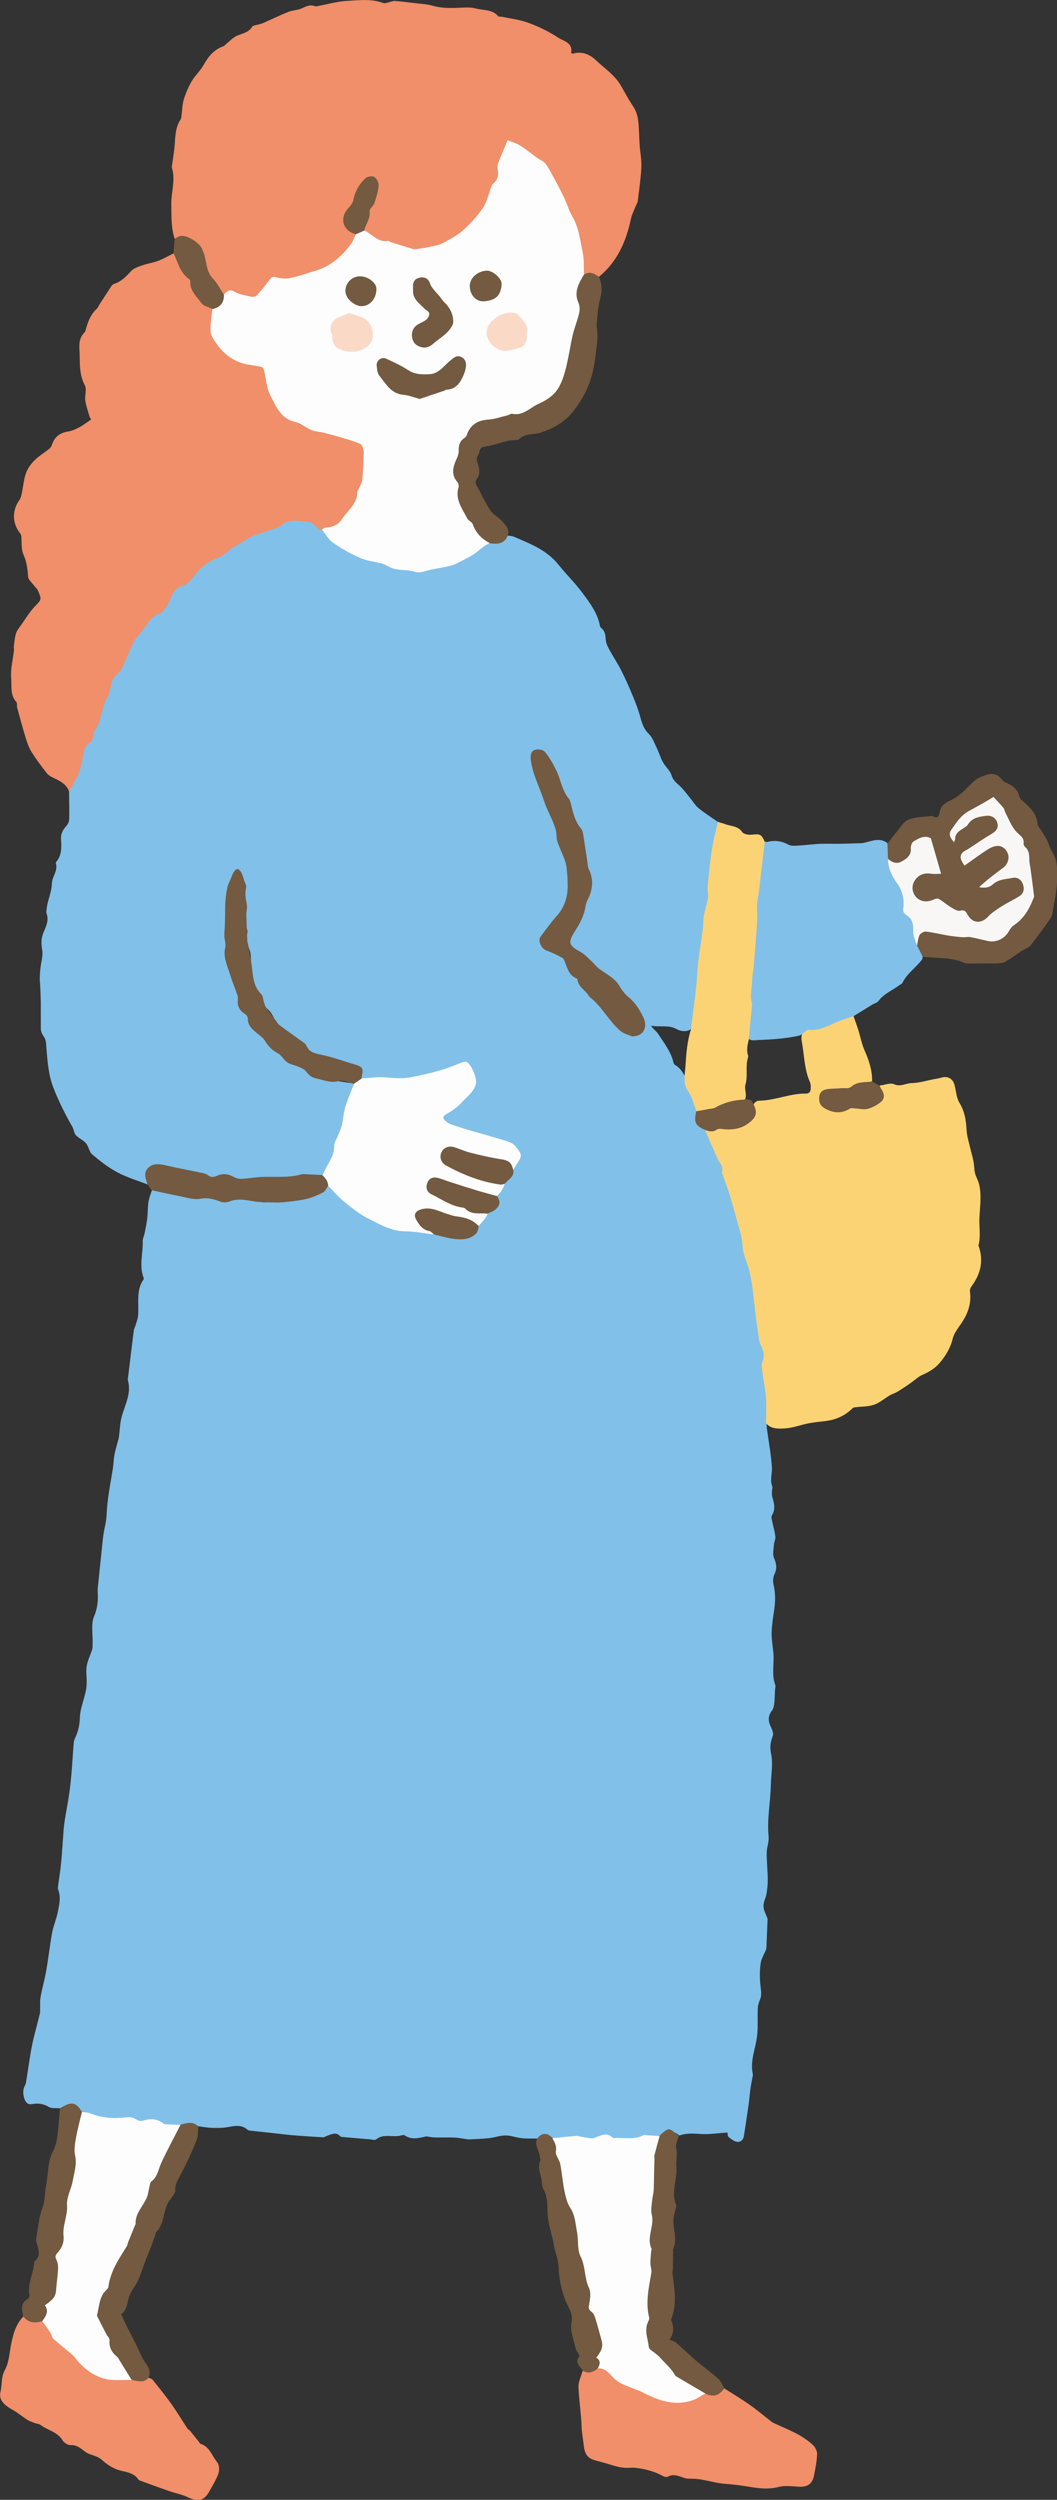
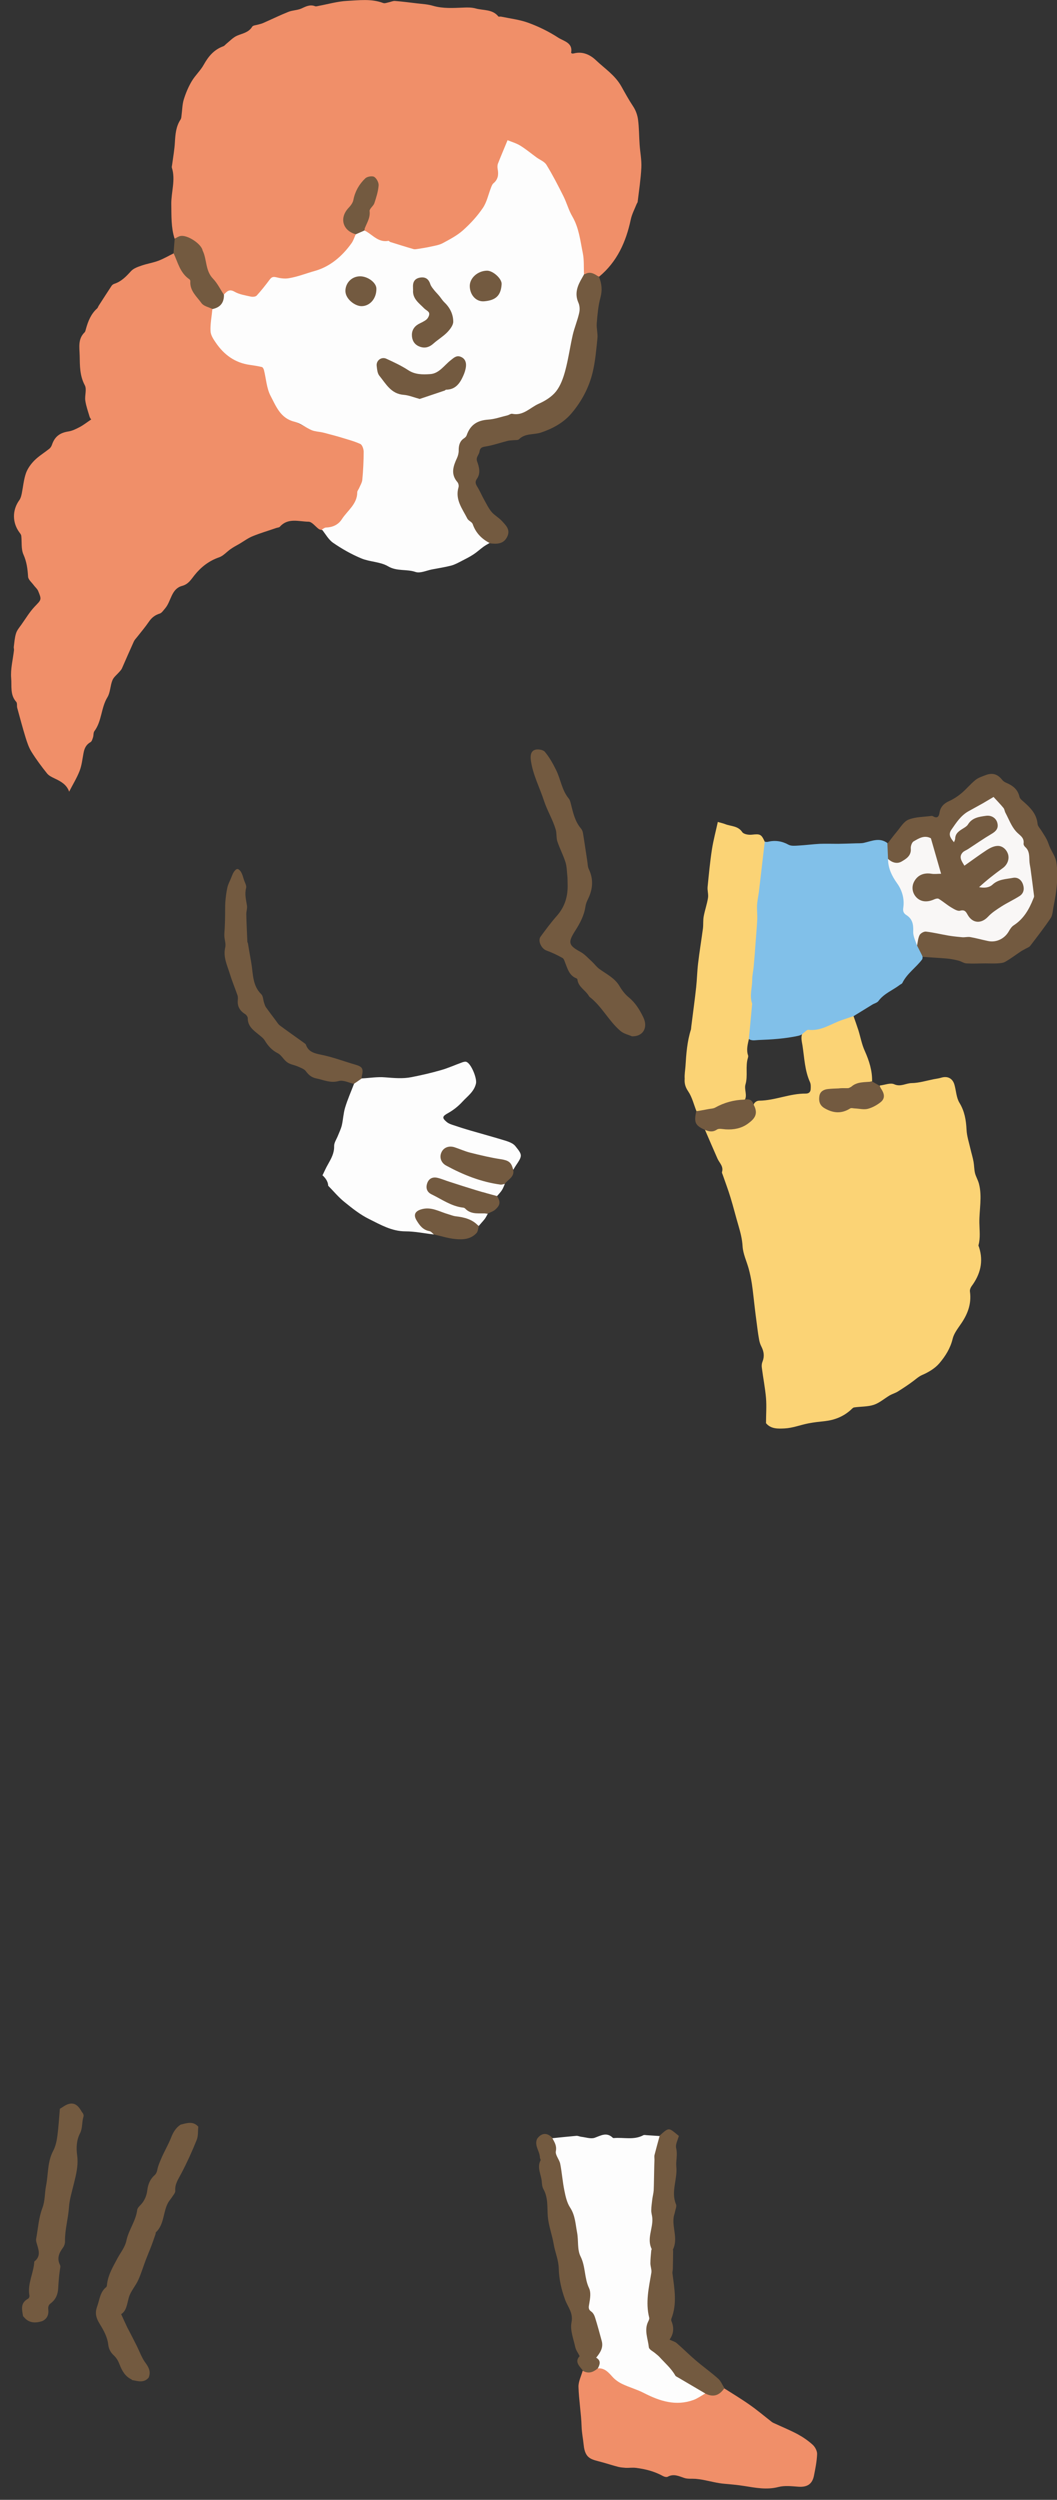
<svg xmlns="http://www.w3.org/2000/svg" id="_レイヤー_2" viewBox="0 0 108.79 257.12">
  <rect x="0" y="0" width="108.79" height="257.12" fill="#333333" stroke="none" />
  <defs>
    <style>.cls-1{fill:#fbd375;}.cls-2{fill:#81c0e9;}.cls-3{fill:#f08f69;}.cls-4{fill:#735a40;}.cls-5{fill:#fad9c7;}.cls-6{fill:#f9f7f6;}.cls-7{fill:#fdfdfd;}</style>
  </defs>
  <g id="_オブジェクト">
-     <path class="cls-2" d="M73.87,84.53c-.65-.46-1.33-.89-1.95-1.39-.35-.28-.59-.7-.88-1.05-.31-.38-.61-.78-.95-1.13-.36-.37-.8-.63-.97-1.21-.14-.49-.62-.87-.88-1.34-.25-.44-.39-.94-.61-1.4-.26-.53-.45-1.13-.85-1.52-.51-.5-.7-1.06-.87-1.71-.2-.74-.47-1.46-.77-2.17-.37-.9-.77-1.8-1.21-2.67-.37-.73-.83-1.41-1.22-2.13-.17-.31-.34-.65-.36-.98-.04-.46-.05-.89-.44-1.21-.07-.06-.15-.15-.16-.23-.24-1.34-1.05-2.39-1.82-3.43-.75-1.01-1.67-1.9-2.45-2.88-1.2-1.51-2.92-2.16-4.6-2.88-.19-.08-.41-.08-.62-.11-.06.02-.12.03-.15.07-.34.58-.88.66-1.48.6-.09,0-.19,0-.29,0-.14,0-.31.01-.38.12-.64.95-1.89,1.02-2.64,1.82-.18.2-.45.34-.72.35-1.06.05-2.04.43-3.05.64-.37.08-.72.12-1.08-.05-.2-.09-.42-.1-.63-.09-.55.03-1.05-.21-1.57-.3-1.01-.16-1.84-.79-2.85-.9-.5-.06-.95-.37-1.36-.63-.86-.57-2-.8-2.46-1.91-.07-.18-.24-.3-.41-.4-.35-.17-.69-.33-.96-.63-.21-.24-.5-.35-.83-.35-.5,0-1.01,0-1.51,0-.16,0-.33,0-.45.09-.5.38-1.09.5-1.66.71-.71.25-1.49.4-2.13.87-.45.33-.89.68-1.47.77-.18.03-.35.18-.46.34-.41.62-1.03.9-1.69,1.16-1.02.4-1.79,1.12-2.37,2.04-.18.27-.37.47-.7.56-.73.18-1.2.67-1.46,1.37-.19.49-.57.88-.75,1.37-.06.17-.26.22-.43.27-.54.15-.91.49-1.15.99-.25.51-.57.96-1.02,1.32-.41.32-.65.76-.8,1.26-.12.41-.3.79-.5,1.17-.33.64-.67,1.24-1.17,1.78-.44.47-.71,1.06-.68,1.74.01.32-.12.6-.26.88-.34.66-.63,1.33-.68,2.08-.01.16-.07.3-.16.43-.08.11-.18.22-.22.34-.23.69-.51,1.33-1.03,1.87-.32.33-.29.88-.34,1.33-.1.96-.69,1.71-.99,2.58-.08.23-.18.45-.21.7,0,.94.04,1.89.01,2.83,0,.23-.15.51-.31.69-.35.4-.57.81-.53,1.36.05.79.09,1.59-.45,2.26-.05.06-.1.15-.08.21.23.78-.4,1.4-.41,2.06-.02.94-.46,1.74-.54,2.63-.01.15-.06.33-.01.46.28.73-.07,1.36-.33,2-.23.57-.23,1.12-.12,1.74.11.61-.12,1.28-.18,1.92-.03.31-.06.63-.07.94,0,.28.03.57.05.85.02.57.05,1.15.06,1.72,0,.46,0,.92,0,1.38,0,.42.01.83,0,1.25,0,.36.12.61.34.92.23.34.21.87.25,1.32.12,1.33.21,2.63.72,3.93.55,1.39,1.2,2.7,1.94,3.98.15.26.16.64.35.85.3.33.76.51,1.05.84.28.33.33.89.64,1.15.81.68,1.66,1.35,2.59,1.84.99.53,2.09.85,3.14,1.26.06-.15.01-.3-.02-.45-.26-1.05.44-1.77,1.49-1.49.95.25,1.91.48,2.87.7.73.16,1.51.09,2.18.52.16.1.38.02.56-.05.6-.24,1.17-.19,1.73.1.69.35,1.43.33,2.15.18,1.07-.22,2.14-.2,3.22-.19.17,0,.36.07.52,0,.97-.37,1.97-.28,2.97-.21.12,0,.23,0,.34-.04.05-.02.13-.03.15-.08.33-.87,1.04-1.58,1.09-2.56,0-.17,0-.37.08-.51.78-1.36.74-2.96,1.3-4.39.19-.49.49-.92.62-1.43.04-.17.2-.36-.03-.52-.82-.04-1.61-.27-2.44-.3-.87-.03-1.92-.13-2.48-1.11-.17-.29-.47-.39-.79-.41-.46-.03-.9-.16-1.21-.5-.69-.77-1.7-1.22-2.19-2.19-.13-.26-.38-.43-.62-.61-.55-.41-1.07-.84-1.1-1.62,0-.2-.15-.36-.31-.47-.54-.36-.75-.86-.7-1.49.01-.15,0-.33-.08-.45-.51-.76-.48-1.71-.86-2.52-.39-.85-.54-1.73-.3-2.65.07-.28-.12-.54-.09-.8.1-1.11-.02-2.23.03-3.33.03-.62.28-1.23.3-1.88.02-.56.5-.94.71-1.44.11-.26.33-.11.4.12.24.76.54,1.46.5,2.33-.03.85.15,1.72-.05,2.58-.05.21.06.42.15.61.1.22.19.45.14.67-.14.62.03,1.19.24,1.76.12.31.13.64.13.97-.02.94.23,1.84.41,2.74.03.13.08.27.18.36.45.41.73.89.74,1.52,0,.14.09.26.21.34.5.33.73.84.98,1.35.06.12.11.28.22.34.76.4,1.24,1.15,2.01,1.54.53.26.99.6,1.23,1.17.1.25.3.37.58.41,1.03.17,2.04.4,2.98.88.25.13.5.2.77.22.92.07,1.05.23,1.04,1.14,0,.08.01.15.05.22.47.15.96.04,1.43,0,.67-.05,1.31.01,1.95.15.58.12,1.2.03,1.71-.15,1-.35,2.05-.36,3.04-.69.75-.25,1.57-.27,2.24-.76.23-.17.46-.08.61.13.66.89.99,1.9.06,2.81-.76.74-1.48,1.52-2.42,2.05-.38.22-.41.53-.12.87.19.23.44.38.72.48,1.62.58,3.27,1.06,4.9,1.59.19.06.38.06.57.07.74.06,1.18.52,1.46,1.16.13.3.04.57-.13.82-.17.26-.38.49-.47.8.02.41-.12.73-.45.99-.16.13-.29.3-.39.49-.1.28-.25.52-.48.71-.17.15-.34.32-.33.59.3.89.13,1.27-.71,1.62-.09.04-.17.08-.23.16-.23.5-.85.71-.96,1.29-.09.63-.41.96-1.07,1.11-.67.15-1.27.18-1.92-.04-.53-.18-1.09-.23-1.65-.27-.45-.14-.91-.15-1.37-.21-1.19-.15-2.43-.11-3.54-.72-.51-.28-1.09-.39-1.6-.68-1.42-.81-2.66-1.84-3.82-2.98-.15-.15-.24-.42-.54-.33-.45.93-1.41,1.02-2.22,1.17-1.34.25-2.7.44-4.07.5-.21.01-.44.03-.63-.05-.76-.31-1.56-.24-2.35-.32-.18-.02-.35,0-.51.07-.66.29-1.28.2-1.88-.17-.22-.14-.46-.2-.72-.1-.44.16-.87.12-1.31-.01-.67-.2-1.38-.08-2.07-.26-.54-.15-1.1-.2-1.63-.38-.21-.07-.45-.15-.68-.02-.12.4-.3.8-.36,1.21-.08.57-.06,1.15-.13,1.73-.06.52-.18,1.04-.28,1.56-.05.24-.19.48-.18.72.05,1.26-.4,2.54.09,3.79.02.05.02.13,0,.17-.82,1.16-.45,2.5-.57,3.76-.03.33-.17.65-.26.97-.05.18-.16.35-.18.53-.2,1.58-.39,3.16-.58,4.74-.02.13-.05.28-.02.4.37,1.34-.31,2.49-.64,3.71-.19.68-.19,1.4-.29,2.1-.02.17-.08.33-.12.49-.11.44-.25.87-.34,1.32-.08.42-.08.85-.14,1.28-.21,1.4-.51,2.78-.62,4.19-.05.6-.05,1.18-.19,1.79-.25,1.05-.31,2.15-.43,3.23-.12,1.06-.22,2.12-.33,3.17-.01.12-.03.23-.02.35.06.9.02,1.71-.36,2.61-.35.82-.12,1.89-.16,2.85,0,.19.01.39-.04.56-.18.58-.47,1.15-.57,1.74-.09.55.02,1.14,0,1.71,0,.33-.04.66-.12.98-.19.87-.56,1.73-.58,2.6-.02.74-.16,1.39-.47,2.04-.08.17-.15.36-.16.55-.12,1.47-.19,2.95-.36,4.42-.13,1.18-.37,2.34-.56,3.51-.05.32-.09.65-.12.98-.09,1.14-.15,2.29-.26,3.43-.07.76-.2,1.52-.3,2.28-.02.15-.06.33-.01.46.31.78.12,1.56-.03,2.32-.15.73-.45,1.42-.59,2.15-.23,1.27-.37,2.55-.59,3.82-.16.92-.42,1.83-.59,2.75-.08.42-.04.86-.05,1.29,0,.17,0,.34-.04.5-.26,1.07-.57,2.12-.79,3.19-.25,1.26-.41,2.54-.62,3.81-.02.15-.09.29-.16.43-.25.48-.11,1.42.3,1.74.1.08.29.11.43.08.63-.11,1.19-.06,1.78.29.3.18.76.1,1.15.14.26-.12.47-.33.79-.34.48-.02.93-.01,1.22.47.08.13.21.23.36.29,1.11.31,2.19.75,3.38.69.28-.01.58.01.86-.03.43-.07.84-.05,1.23.17.36.2.75.17,1.13.06.47-.13.9-.1,1.32.19.6.41,1.32.14,1.97.26.1,0,.2.02.29-.03.59-.31,1.15-.17,1.7.12.46.06.91.14,1.37.16.55.01,1.12.02,1.66-.08.69-.12,1.37-.28,1.97.24.06.05.13.1.2.11.79.09,1.59.18,2.38.26.67.07,1.34.16,2.01.22,1.07.09,2.15.16,3.23.22.16,0,.31-.13.48-.18.43-.14.87-.39,1.27.06.04.04.1.07.15.08.77.07,1.54.13,2.31.2.17.01.34.03.51.04.25.01.59.13.74.02.8-.66,1.76-.15,2.6-.42.1-.03.26-.05.34,0,.68.47,1.38.3,2.11.13.26-.06.57.08.86.08.73.02,1.45-.01,2.18.02.42.02.83.11,1.25.16.04,0,.07.03.11.03.72-.04,1.44-.05,2.16-.13.58-.06,1.14-.28,1.72-.28.54,0,1.08.22,1.63.28.54.06,1.1.03,1.65.04.57-.57,1.13-.38,1.69.03.75.02,1.5.13,2.24-.13.23-.08.46,0,.68.09.61.22,1.22.2,1.79-.13.35-.2.68-.24,1.03.01.23.16.5.2.77.19.92-.04,1.86.16,2.74-.25.22-.1.46-.01.68.04.31.08.61.08.91-.05.66-.72,1.35-.69,2.08-.11.7-.26,1.41-.21,2.15-.16.91.06,1.84-.09,2.79-.15.03.14.01.38.12.46.26.21.57.46.88.5.35.04.64-.2.7-.62.15-1.04.32-2.08.47-3.13.08-.57.12-1.15.2-1.72.05-.4.14-.79.21-1.19.02-.09.06-.2.04-.28-.31-1.34.25-2.58.42-3.86.13-.94.04-1.92.08-2.88.01-.32.1-.65.23-.95.2-.46.11-.88.06-1.35-.09-.77-.1-1.56,0-2.33.06-.51.37-.99.57-1.48.02-.05.03-.11.03-.17.04-.95.08-1.9.12-2.86,0-.04.01-.08,0-.12-.15-.43-.4-.85-.42-1.28-.02-.43.24-.86.31-1.3.08-.48.14-.98.13-1.47-.01-.91-.11-1.82-.11-2.73,0-.55.25-1.11.2-1.65-.18-1.81.19-3.59.23-5.38.02-1.04.24-2.13.03-3.12-.16-.73-.07-1.26.17-1.89.1-.25-.07-.64-.2-.92-.29-.59-.32-1.12.11-1.67.15-.19.21-.49.24-.75.05-.47.05-.94.08-1.41,0-.15.08-.33.03-.46-.41-1.08-.1-2.2-.2-3.29-.06-.7-.19-1.4-.18-2.1.02-.78.14-1.56.26-2.33.13-.87.14-1.73-.06-2.6-.08-.33-.07-.75.07-1.04.29-.6.25-1.09-.02-1.7-.17-.38-.05-.9-.02-1.36.02-.3.19-.61.15-.89-.08-.6-.26-1.2-.38-1.8-.02-.12-.02-.29.04-.38.4-.64.2-1.26.02-1.9-.05-.17-.03-.37-.03-.55,0-.17.09-.37.03-.52-.25-.64,0-1.27-.03-1.89-.08-1.33-.33-2.65-.51-3.98-.03-.21-.03-.42-.04-.63.06-.05.12-.12.11-.2-.03-.92.1-1.86-.03-2.77-.07-.5-.16-.99-.15-1.49,0-.35.01-.7-.12-1.03-.12-.3-.1-.6,0-.91.16-.46.13-.92-.09-1.35-.19-.37-.28-.76-.27-1.18.01-.31-.04-.62-.13-.92-.25-.84-.26-1.71-.37-2.57-.16-1.33-.32-2.67-.78-3.96-.25-.71-.48-1.51-.43-2.31.02-.37-.08-.69-.2-1.02-.31-.82-.45-1.68-.66-2.52-.23-.9-.56-1.77-.86-2.64-.15-.46-.4-.87-.39-1.38,0-.23-.12-.46-.26-.64-.73-.96-.98-2.14-1.53-3.18-.07-.19-.24-.28-.4-.38-.66-.42-.7-.52-.55-1.3.02-.13.04-.26.04-.4-.08-.7-.43-1.32-.75-1.92-.24-.45-.42-.89-.47-1.39-.28-.51-.55-1.03-1.08-1.34-.1-.06-.19-.15-.21-.27-.26-1.15-.99-2.04-1.6-2.99-.17-.26-.46-.41-.71-.81.95.17,1.8-.11,2.61.34.63.35,1.3.26,1.7-.14.23-.86.2-1.77.34-2.63.26-1.56.2-3.14.56-4.7.25-1.1.44-2.27.38-3.44-.04-.78.12-1.54.36-2.28.05-.15.15-.29.13-.44-.14-.8.18-1.56.16-2.35-.04-1.56.34-3.06.64-4.57.05-.26.15-.52.05-.8Z" />
    <path class="cls-3" d="M61.64,28.48c1.87-1.54,2.79-3.59,3.28-5.9.12-.56.4-1.08.61-1.61.03-.07.09-.13.1-.21.14-1.17.32-2.34.38-3.52.04-.79-.13-1.6-.18-2.39-.06-.85-.05-1.7-.16-2.54-.06-.47-.24-.97-.5-1.36-.44-.66-.83-1.37-1.21-2.05-.66-1.18-1.74-1.86-2.64-2.72-.57-.54-1.35-.92-2.24-.69-.05.01-.11.02-.17.02-.03,0-.07-.03-.13-.07.21-1.05-.76-1.2-1.33-1.57-.94-.61-1.97-1.12-3.03-1.51-.91-.34-1.9-.45-2.85-.65-.09-.02-.24.03-.28-.02-.61-.76-1.54-.6-2.33-.82-.4-.11-.83-.11-1.24-.09-1.07.04-2.12.12-3.18-.19-.51-.15-1.06-.18-1.59-.24-.76-.09-1.52-.19-2.29-.25-.22-.02-.44.1-.66.14-.19.04-.4.13-.56.07-1.22-.46-2.48-.28-3.71-.22-.99.05-1.98.34-2.96.52-.11.02-.24.07-.34.03-.53-.21-.96.03-1.42.24-.41.18-.91.17-1.33.34-.88.35-1.73.77-2.6,1.15-.15.07-.32.1-.48.15-.22.07-.55.08-.64.22-.37.62-1.01.69-1.58.94-.4.18-.73.54-1.09.83-.1.08-.19.21-.31.25-.94.34-1.52,1.02-2,1.88-.34.62-.89,1.11-1.25,1.72-.35.59-.62,1.24-.82,1.89-.15.5-.15,1.04-.22,1.56-.02.17-.02.36-.11.49-.47.71-.53,1.51-.58,2.33-.04.76-.18,1.52-.28,2.28-.01.11-.06.24-.03.34.4,1.26-.08,2.5-.06,3.76.02,1.2-.03,2.39.34,3.54.55-.11,1.12-.28,1.62.09.74.55,1.43,1.21,1.46,2.18.03.94.54,1.59,1.05,2.25.33.42.41,1.02.94,1.29.58-.44,1.16-.2,1.73.03.32.13.64.27,1,.3.37.03.66-.05.92-.37.38-.46.89-.79,1.16-1.36.14-.3.43-.31.71-.23.9.26,1.72-.02,2.52-.38.21-.1.42-.22.66-.2.72.07,1.34-.29,1.9-.62,1.14-.67,2.12-1.55,2.86-2.66.14-.21.26-.44.18-.71-.11-.17-.3-.23-.46-.34-.88-.57-1.02-1.55-.29-2.3.35-.36.56-.75.67-1.25.14-.67.48-1.26.97-1.75.24-.24.53-.43.88-.25.35.18.47.49.43.87-.08.82-.42,1.53-.76,2.28-.33.73-.65,1.54-.6,2.4.69.56,1.39,1.01,2.33,1.2.67.14,1.4.25,2.04.58.45.23.92.27,1.4.06.16-.07.33-.1.51-.09,1.06.04,1.96-.39,2.83-.91,1.14-.68,2.1-1.57,2.9-2.62.54-.71.59-1.69,1.11-2.4.72-.99.65-2.16,1-3.23.18-.57.52-1.08.61-1.72.56.13,1.04.22,1.45.6.52.48,1.1.93,1.76,1.21.6.25,1,.72,1.19,1.28.36,1.08,1.03,1.99,1.53,2.99.42.85.77,1.73,1.06,2.62.3.91.53,1.86.65,2.82.03.25.07.5.02.75-.09.41-.03.81.14,1.19.02.03.05.08.08.07.55-.15,1.03.09,1.53.24Z" />
    <path class="cls-3" d="M7.11,81.44c.36-.71.79-1.4,1.08-2.14.23-.59.29-1.24.41-1.86.09-.48.27-.86.72-1.11.14-.08.2-.33.26-.51.06-.2.02-.46.13-.61.78-1.04.68-2.41,1.35-3.5.3-.5.28-1.18.51-1.74.13-.33.47-.58.71-.86.1-.11.21-.23.27-.36.41-.93.81-1.86,1.23-2.78.08-.17.22-.31.34-.46.41-.52.84-1.03,1.21-1.57.28-.41.62-.68,1.11-.83.22-.07.38-.34.55-.53.64-.74.62-2.02,1.76-2.32.65-.18.9-.64,1.27-1.1.66-.83,1.49-1.48,2.54-1.84.43-.15.77-.56,1.17-.84.3-.21.62-.38.94-.56.45-.27.88-.59,1.36-.78.79-.32,1.61-.56,2.42-.84.12-.04.29-.04.36-.13.84-.94,1.95-.52,2.94-.51.36,0,.71.5,1.07.76.09.06.21.07.32.1,1.28,0,2.13-.67,2.74-1.74.12-.21.28-.37.45-.53.27-.27.46-.57.48-.97,0-.21.06-.43.16-.62.7-1.28.64-2.69.63-4.08,0-.71-.32-.9-.94-1.22-.93-.48-1.99-.44-2.91-.9-.39-.19-.84-.05-1.26-.17-1.05-.32-2.01-.85-2.92-1.42-.87-.54-1.28-1.53-1.68-2.45-.31-.71-.49-1.47-.55-2.25-.02-.29-.16-.48-.45-.52-.41-.05-.79-.21-1.19-.27-1.87-.3-3.08-1.43-3.78-3.14-.23-.55-.12-1.15-.06-1.72.02-.21.11-.41.08-.63-.03-.1-.09-.18-.18-.21-1.24-.48-1.79-1.48-2.06-2.7-.03-.11-.04-.25-.13-.31-.85-.61-1.12-1.58-1.51-2.47-.03-.07-.09-.12-.17-.15-.53.26-1.04.56-1.59.77-.56.21-1.17.3-1.74.5-.38.13-.81.28-1.07.56-.5.55-.99,1.07-1.72,1.31-.1.03-.22.11-.28.2-.45.68-.89,1.37-1.33,2.05-.06.09-.09.22-.16.28-.63.56-.93,1.3-1.15,2.09-.04.13-.06.29-.14.37-.71.69-.53,1.54-.51,2.39.02,1.06,0,2.07.53,3.06.22.42-.03,1.06.05,1.58.08.56.28,1.1.44,1.65.04.14.15.25.17.28-.42.28-.77.56-1.16.77-.38.2-.79.41-1.21.47-.87.14-1.39.53-1.67,1.36-.05.15-.15.32-.28.42-.5.4-1.07.74-1.52,1.19-.37.37-.71.84-.88,1.32-.23.66-.29,1.39-.43,2.09-.05.23-.11.49-.25.68-.74,1.02-.74,2.32.02,3.34.08.1.17.22.18.34.07.64-.03,1.35.22,1.91.34.76.43,1.49.48,2.29.02.3.38.59.59.88.14.19.35.36.44.57.39.93.34.9-.35,1.62-.53.56-.93,1.24-1.38,1.87-.2.28-.44.56-.54.88-.14.44-.17.92-.23,1.38-.02.11.03.23.02.35-.11.96-.37,1.94-.29,2.89.07.8-.13,1.71.52,2.43.12.13.05.41.1.61.28,1.02.55,2.04.86,3.05.16.51.33,1.03.61,1.48.48.77,1.03,1.51,1.6,2.22.19.24.52.39.81.53.64.3,1.23.64,1.47,1.36Z" />
    <path class="cls-1" d="M72.56,116.21c.43.99.85,1.98,1.29,2.97.2.44.64.79.46,1.37-.02.08.04.18.07.27.27.78.56,1.54.8,2.33.3.97.54,1.96.83,2.93.2.69.38,1.37.42,2.12.05.78.42,1.53.63,2.3.14.52.25,1.05.33,1.58.12.8.19,1.6.29,2.4.06.48.11.95.18,1.43.08.61.15,1.22.26,1.82.04.26.12.53.24.76.26.51.34,1.01.12,1.56-.08.19-.1.42-.07.62.13,1.04.34,2.07.43,3.12.07.86,0,1.73,0,2.59.51.62,1.27.57,1.92.54.82-.04,1.62-.36,2.44-.52.56-.11,1.13-.17,1.69-.23,1.01-.11,1.91-.47,2.67-1.15.11-.1.22-.24.35-.26.68-.1,1.39-.06,2.03-.27.59-.2,1.09-.65,1.65-.98.27-.15.58-.23.84-.4.57-.36,1.14-.73,1.67-1.14.26-.2.48-.4.82-.55.65-.28,1.32-.68,1.77-1.21.61-.72,1.13-1.54,1.36-2.51.12-.51.48-.99.79-1.44.73-1.03,1.17-2.12.99-3.41-.03-.18.06-.41.17-.56.9-1.21,1.24-2.53.77-4-.02-.07-.08-.16-.06-.22.21-.76.1-1.53.09-2.3-.02-1.35.31-2.7-.05-4.04-.1-.37-.31-.71-.4-1.07-.09-.38-.08-.78-.15-1.17-.08-.45-.22-.89-.32-1.33-.15-.65-.37-1.31-.4-1.97-.05-.99-.2-1.9-.74-2.78-.31-.52-.33-1.21-.5-1.82-.18-.67-.7-.94-1.35-.75-.25.08-.52.11-.78.16-.76.15-1.52.39-2.28.4-.6.01-1.13.42-1.8.12-.39-.18-.98.08-1.48.13-.08.24.09.4.16.59.18.47.07.97-.37,1.22-.7.39-1.43.72-2.26.43-.3-.11-.55-.04-.83.1-.75.39-1.48.32-2.21-.09-.45-.25-.62-.64-.56-1.11.07-.48.45-.64.88-.69.61-.07,1.22-.23,1.84-.15.04,0,.08.01.11,0,.76-.44,1.62-.53,2.45-.73.02-1.1-.3-2.11-.75-3.12-.31-.67-.44-1.42-.66-2.13-.16-.5-.34-.99-.51-1.48-.18-.16-.36-.06-.54,0-.59.18-1.16.41-1.72.69-.68.34-1.39.58-2.16.57-.35,0-.65.09-.8.45-.24.45-.09.92-.02,1.37.19,1.25.23,2.54.76,3.72.1.22.09.45.08.68,0,.33-.17.51-.5.51-1.64-.02-3.16.71-4.79.73-.22,0-.41.11-.54.3-.07.12-.09.26-.05.39.22.71-.11,1.19-.67,1.56-.69.46-1.44.7-2.28.57-.36-.05-.74-.09-1.07.12-.34.22-.68-.09-1.01.06Z" />
    <path class="cls-2" d="M82.71,106.24c.16-.11.34-.34.49-.32,1.31.16,2.33-.62,3.47-1.01.39-.14.79-.26,1.19-.4.64-.39,1.28-.79,1.92-1.18.21-.13.51-.19.64-.38.57-.77,1.47-1.1,2.19-1.65.09-.07.23-.11.27-.21.48-.97,1.4-1.57,2.03-2.41.05-.07.03-.18.05-.27-.12-.42-.34-.79-.5-1.2-.19-.53-.37-1.04-.3-1.63.07-.58-.13-1.12-.64-1.47-.32-.23-.38-.5-.39-.89,0-.98-.24-1.87-.86-2.7-.47-.62-.74-1.4-.75-2.22-.16-.52,0-1.08-.19-1.59-.8-.6-1.61-.2-2.42-.02-.27.06-.55.04-.82.05-.61.02-1.21.04-1.82.05-.63,0-1.26-.02-1.88,0-.74.04-1.48.14-2.22.18-.33.02-.73.06-1-.08-.7-.39-1.41-.49-2.17-.3-.09.02-.19-.01-.29-.02-.28.07-.27.31-.28.51-.03,1.66-.51,3.27-.53,4.95-.02,1.78-.19,3.57-.23,5.36-.01.65-.23,1.28-.29,1.93-.05.58-.09,1.15-.13,1.73-.11,1.74-.14,3.48-.31,5.21-.02.19-.03.39.08.56.32.28.72.16,1.06.15,1.37-.05,2.74-.14,4.08-.43.21-.05.41-.13.54-.31Z" />
-     <path class="cls-3" d="M2.41,238.26c-.76.76-1.03,1.74-1.24,2.74-.2.92-.22,1.94-.65,2.73-.43.77-.29,1.53-.47,2.28-.19.77.28,1.32,1.26,1.86.51.28.96.67,1.45.99.23.15.5.24.76.34.23.09.51.1.69.24.72.54,1.71.69,2.23,1.56.15.25.54.5.81.49.65-.03,1.04.31,1.5.67.34.27.83.35,1.25.54.17.08.34.17.48.3.62.57,1.3.99,2.15,1.17.59.12,1.22.28,1.6.84.03.05.08.09.13.11,1,.37,2.01.74,3.02,1.09.65.23,1.34.35,1.95.64,1.07.52,1.69.38,2.25-.66.32-.59.69-1.16.9-1.78.12-.34.09-.9-.12-1.15-.54-.65-.77-1.6-1.71-1.9-.07-.02-.12-.13-.18-.21-.3-.37-.59-.74-.89-1.11-.08-.1-.23-.16-.3-.27-.55-.84-1.07-1.71-1.65-2.52-.61-.86-1.27-1.67-1.93-2.49-.08-.1-.26-.13-.4-.2-.6.25-1.21.34-1.83.1-.62,0-1.24-.02-1.85,0-.48.02-.95-.06-1.34-.3-.88-.55-1.76-1.07-2.44-1.9-.49-.6-1.07-1.16-1.73-1.59-.41-.26-.68-.58-.8-1.08-.11-.46-.36-.89-.81-1.14-.76.22-1.44.04-2.09-.38Z" />
    <path class="cls-3" d="M59.97,243.84c-.15.56-.45,1.12-.43,1.67.04,1.36.28,2.72.32,4.08.02.64.15,1.24.21,1.85.15,1.52.83,1.51,1.93,1.82.55.15,1.09.33,1.64.47.25.06.52.08.78.1.34.01.69-.04,1.02,0,.98.12,1.92.36,2.79.84.14.08.38.14.5.07.61-.33,1.13-.06,1.7.13.37.12.79.06,1.18.09.24.02.49.06.73.1.75.14,1.49.35,2.25.41.69.06,1.36.12,2.04.23,1.13.18,2.29.41,3.48.1.65-.17,1.38-.08,2.07-.03.88.06,1.41-.25,1.59-1.11.15-.74.3-1.5.33-2.25.01-.32-.21-.73-.45-.95-.46-.42-1-.79-1.55-1.09-.81-.43-1.67-.78-2.51-1.17-.05-.02-.1-.06-.15-.09-.76-.59-1.5-1.22-2.29-1.77-.85-.6-1.75-1.14-2.63-1.7-.35.1-.53.45-.9.56-.42.12-.79-.07-1.18-.02-.92.38-1.8.86-2.86.81-1.09-.05-2.07-.39-3.03-.85-.83-.4-1.62-.89-2.54-1.07-.39-.08-.67-.33-.91-.66-.38-.52-.81-1-1.56-.9-.49.31-1.02.44-1.6.34Z" />
    <path class="cls-4" d="M91.33,86.71c.02.54.05,1.09.07,1.63.08.28.3.39.55.45.88.24,1.8-.43,1.89-1.38.07-.72.79-1.26,1.5-1.14.24.04.36.15.44.39.31.89.46,1.83.77,2.73.1.3-.06.39-.31.4-.23,0-.46-.05-.69-.07-.75-.06-1.26.3-1.59.95-.3.58-.19,1.13.19,1.63.44.58,1.09.66,1.68.44.82-.31,1.34.06,1.85.57.32.32.66.55,1.12.53.33-.01.53.13.71.39.61.88,1.5.93,2.25.15.41-.43.9-.76,1.43-.98.62-.26,1.15-.63,1.69-1.01.57-.4.75-1.01.49-1.58-.25-.55-.76-.73-1.47-.61-.72.12-1.39.31-1.98.77-.18.14-.43.17-.74.19.6-.64,1.14-1.25,1.9-1.64.63-.32.95-.94.85-1.52-.09-.56-.51-.97-1.12-1.11-.51-.12-.91.11-1.28.4-.55.43-1.16.76-1.7,1.2-.16.13-.4.41-.64.09-.22-.3-.16-.63.11-.83.42-.31.8-.67,1.27-.91.63-.33,1.17-.82,1.83-1.11.41-.18.46-.6.4-1.01-.07-.47-.35-.82-.81-.87-.76-.09-1.52-.05-2.11.54-.33.33-.66.65-1.07.89-.35.2-.48.59-.69.95-.27-.26-.2-.49-.06-.72.6-.99,1.32-1.84,2.43-2.32.62-.26,1.18-.65,1.81-1.01.37.68,1.02,1.1,1.22,1.89.18.72.62,1.38,1.29,1.81.1.06.25.13.26.23.06.78.74,1.36.72,2.16,0,.33.02.66.13.97.19.54.24,1.09.22,1.66,0,.21-.04.44.03.64.26.68,0,1.26-.35,1.8-.45.67-.86,1.38-1.61,1.79-.23.12-.33.37-.47.58-.5.74-1.18,1.07-2.09.93-.53-.09-1.07-.13-1.58-.34-.36-.15-.77-.08-1.15,0-.42.09-.8.03-1.18-.16-.69-.36-1.46-.37-2.2-.44-.97-.1-1.47.86-1.13,1.6.19.37.38.75.57,1.12.83.06,1.65.1,2.48.17.41.04.81.12,1.21.22.28.07.53.27.8.28.65.04,1.3,0,1.95,0,.4,0,.81.02,1.21,0,.28-.02.61-.03.84-.17.58-.33,1.11-.74,1.67-1.11.13-.08.27-.14.4-.22.17-.1.38-.16.49-.3.72-.94,1.45-1.88,2.11-2.86.2-.3.21-.74.28-1.11.31-1.53.53-3.07.31-4.62-.08-.55-.45-1.05-.68-1.57-.11-.26-.19-.54-.32-.79-.16-.32-.37-.61-.55-.91-.14-.23-.37-.45-.39-.68-.09-1.02-.73-1.67-1.44-2.29-.16-.14-.38-.31-.42-.49-.17-.78-.69-1.17-1.37-1.46-.15-.06-.3-.16-.4-.28-.47-.61-1.01-.78-1.73-.5-.36.14-.75.26-1.04.5-.52.42-.94.95-1.45,1.37-.37.31-.8.59-1.24.79-.57.25-.92.62-1.01,1.24-.06.39-.25.56-.64.34-.05-.03-.11-.06-.17-.05-.8.11-1.64.09-2.37.38-.5.2-.84.81-1.22,1.26-.32.38-.61.78-.92,1.17Z" />
    <path class="cls-1" d="M77.08,106.83c.11-1.15.21-2.29.32-3.44,0-.06.03-.12.01-.17-.29-.82.02-1.65.01-2.47,0-.43.11-.87.15-1.3.08-.84.14-1.69.2-2.53.06-.79.13-1.57.17-2.36.02-.5-.05-1-.02-1.49.03-.45.13-.9.19-1.35.2-1.71.4-3.43.6-5.14-.35-.79-.48-.82-1.32-.73-.33.04-.85-.04-1-.27-.44-.65-1.15-.58-1.74-.81-.25-.1-.52-.15-.77-.23-.2.93-.45,1.85-.6,2.79-.2,1.29-.32,2.58-.45,3.88-.04.38.1.77.04,1.14-.1.64-.32,1.25-.44,1.89-.08.41-.03.84-.08,1.25-.16,1.2-.36,2.4-.5,3.6-.1.82-.11,1.64-.2,2.46-.13,1.21-.3,2.42-.45,3.63-.03.23-.06.46-.08.69-.4,1.24-.49,2.53-.57,3.81-.03.42-.11.84-.08,1.26-.04.48.06.87.36,1.31.41.6.58,1.37.86,2.06.84-.11,1.71-.01,2.5-.51.55-.34,1.23-.43,1.89-.5.19-.02.39-.01.56-.13.31-.53-.07-1.1.09-1.64.26-.89-.03-1.84.25-2.73.02-.07.04-.16.02-.23-.21-.6-.04-1.17.09-1.75Z" />
    <path class="cls-4" d="M61.64,28.48c-.47-.33-.94-.63-1.52-.23-.65.44-1.2,1.7-.87,2.46.48,1.09,0,2.07-.25,3.03-.22.81-.34,1.62-.52,2.43-.27,1.18-.46,2.37-1.06,3.47-.36.65-.92,1.03-1.48,1.43-.68.48-1.47.78-2.18,1.21-.1.06-.21.11-.33.11-.98-.02-1.87.49-2.82.56-1.4.1-2.32.67-2.95,1.94-.26.53-.66.97-.61,1.61.02.22-.09.41-.19.6-.4.86-.62,1.72.03,2.57.1.13.13.28.1.44-.14.93,0,1.75.55,2.58.54.84,1.1,1.66,1.66,2.49.29.44.68.67,1.2.7.78.1,1.51.09,1.86-.8.24-.66-.22-1.07-.58-1.47-.32-.36-.77-.59-1.08-.95-.31-.37-.53-.83-.77-1.26-.25-.45-.45-.93-.72-1.36-.17-.28-.23-.49-.03-.78.41-.58.24-1.21.03-1.79-.16-.45.19-.68.24-1.01.07-.5.39-.49.77-.56.71-.13,1.4-.37,2.11-.55.18-.05.38-.05.57-.07.21-.03.5.02.62-.1.64-.64,1.51-.44,2.26-.69,1.2-.4,2.31-1.01,3.11-1.94,1.04-1.21,1.82-2.65,2.2-4.22.28-1.15.38-2.35.5-3.53.05-.51-.11-1.03-.07-1.54.07-.89.15-1.8.38-2.65.21-.76.13-1.43-.14-2.12Z" />
    <path class="cls-4" d="M72.58,246.18c.81.41,1.44.24,1.98-.55-.21-.32-.36-.72-.63-.96-.75-.67-1.57-1.25-2.34-1.91-.66-.56-1.27-1.18-1.93-1.75-.18-.16-.44-.22-.75-.37.44-.6.48-1.25.19-1.92-.03-.06-.02-.16,0-.23.61-1.55.31-3.11.11-4.67-.02-.15.04-.3.04-.45.02-.63.02-1.25.03-1.88,0-.04-.04-.08-.02-.11.55-1.11-.09-2.24.08-3.36.03-.19.11-.37.14-.56.05-.24.18-.54.1-.73-.55-1.3.16-2.57.03-3.87-.06-.61.15-1.25-.02-1.92-.09-.37.17-.83.28-1.25-1.07-.87-.97-.94-2.01,0-.21.12-.41.3-.41.53,0,.72-.32,1.38-.32,2.11.01,1.08-.2,2.16-.03,3.24,0,.06.01.13-.02.17-.45.72-.31,1.47-.19,2.24.08.47.05.97-.14,1.43-.04.11-.07.23-.06.34.08,1.02-.04,2.04.03,3.05.05.73.02,1.43-.12,2.13-.21,1.06-.19,2.11-.09,3.18.01.14.06.28,0,.4-.35.84-.08,1.68-.06,2.53,0,.41.18.77.53.98.39.23.66.58.98.87.42.38.72.86,1.12,1.21,1.01.9,2.14,1.68,3.48,2.07Z" />
    <path class="cls-4" d="M13.56,244.79c.61.11,1.23.35,1.74-.24.23-.57.05-1.01-.32-1.51-.39-.52-.61-1.17-.91-1.77-.26-.52-.53-1.04-.8-1.56-.05-.1-.11-.2-.16-.3-.2-.42-.39-.84-.64-1.39.54-.32.6-1.02.79-1.71.18-.64.69-1.18.97-1.8.3-.66.51-1.37.77-2.06.19-.5.4-.98.59-1.48.15-.39.28-.79.42-1.19.02-.05,0-.14.03-.17.88-.83.73-2.08,1.26-3.05.11-.2.27-.37.4-.57.13-.21.35-.44.34-.65-.06-.72.33-1.22.63-1.81.59-1.12,1.11-2.27,1.58-3.44.16-.4.11-.9.16-1.35-.54-.61-1.19-.37-1.82-.21-.49.31-.78.81-.97,1.31-.31.78-.74,1.49-1.06,2.26-.14.34-.29.67-.36,1.04-.04.21-.11.42-.27.57-.48.42-.69.94-.77,1.57-.07.58-.3,1.12-.73,1.55-.14.14-.29.3-.31.48-.14,1.13-.88,2.05-1.11,3.15-.14.67-.59,1.21-.91,1.8-.45.85-.96,1.68-1.08,2.66-.01.12-.01.26-.1.33-.64.52-.67,1.32-.93,2.01-.22.61-.12,1.12.23,1.69.41.67.83,1.38.92,2.2.05.45.25.82.57,1.11.3.28.47.6.61.97.25.64.58,1.22,1.25,1.52Z" />
    <path class="cls-4" d="M59.97,243.84c.58.34,1.08.17,1.55-.24.31-.26.51-.55.25-.95-.14-.23-.02-.41.09-.59.29-.48.31-.98.16-1.51-.19-.69-.42-1.37-.57-2.07-.04-.17-.07-.36-.19-.48-.46-.44-.53-.95-.33-1.53.06-.18.07-.4.01-.58-.4-1.15-.57-2.36-.88-3.53-.23-.88-.36-1.78-.49-2.68-.14-.95-.24-1.9-.76-2.77-.35-.59-.5-1.28-.53-2-.04-1.02-.25-2.03-.76-2.94-.17-.31-.16-.63-.12-.96.05-.48-.1-.88-.55-1.11-.51-.58-1.12-.55-1.57.09-.31.7.28,1.27.29,1.93,0,.09.1.21.07.27-.4.76.06,1.46.12,2.18.02.27.04.56.17.79.5.89.38,1.85.45,2.8.08.97.45,1.91.61,2.87.14.84.5,1.61.52,2.5.02,1.08.28,2.19.65,3.2.28.77.86,1.34.66,2.35-.16.79.21,1.7.39,2.54.07.31.28.58.45.92-.55.58-.03,1.01.32,1.47Z" />
    <path class="cls-4" d="M2.41,238.26c.52.68,1.2.72,1.95.47.51-.24.67-.68.61-1.19-.03-.29.03-.47.26-.64.51-.39.73-.91.76-1.56.04-.64.08-1.27.18-1.91.02-.15.08-.33.01-.46-.35-.69-.1-1.25.31-1.8.13-.18.21-.44.2-.66-.02-1.18.33-2.31.41-3.49.05-.79.3-1.58.49-2.37.24-.97.49-1.92.35-2.97-.1-.74-.08-1.54.3-2.27.27-.52.17-1.14.35-1.7.05-.17-.03-.34-.16-.48-.31-.54-.67-1.03-1.38-.82-.32.09-.59.32-.89.49-.08.92-.13,1.84-.25,2.75-.07.53-.18,1.09-.43,1.56-.61,1.14-.5,2.4-.74,3.6-.15.76-.09,1.53-.38,2.3-.38.99-.44,2.1-.64,3.16-.02.13,0,.27.04.4.19.68.51,1.37-.23,1.94-.06,1.18-.73,2.28-.5,3.51.02.1-.06.28-.15.32-.82.44-.62,1.14-.5,1.82Z" />
-     <path class="cls-4" d="M33.17,120.86c-.53-.03-1.06-.05-1.59-.08-.17,0-.36-.05-.52,0-1.32.38-2.67.23-4,.27-.74.02-1.48.17-2.23.2-.29.01-.61-.1-.87-.24-.54-.3-1.07-.32-1.61-.08-.34.15-.64.21-.96-.06-.15-.13-.38-.19-.59-.23-1.23-.26-2.48-.48-3.7-.77-.65-.15-1.29-.25-1.8.2-.57.51-.33,1.17-.1,1.78.14.19.27.38.41.57.96.2,1.92.43,2.88.61.69.13,1.43.39,2.09.27.8-.15,1.43.04,2.12.3.28.11.67.07.96-.04.9-.34,1.77-.09,2.66.03.52.07,1.05.06,1.58.08.4.01.81.03,1.21-.01.78-.08,1.57-.15,2.33-.32.62-.14,1.22-.39,1.79-.68.24-.12.37-.46.55-.69.1-.64-.03-.88-.61-1.1Z" />
    <path class="cls-4" d="M17.86,26.03c.45.96.67,2.05,1.64,2.7.05.04.1.14.09.2-.07.98.66,1.57,1.15,2.25.22.31.74.41,1.12.6.87.09,1.45-.62,1.19-1.46-.37-.55-.67-1.18-1.12-1.65-.81-.83-.62-1.97-1.07-2.89-.02-.03-.02-.07-.03-.11-.23-.66-1.54-1.51-2.23-1.4-.22.03-.42.18-.62.28-.04.5-.08.99-.12,1.49Z" />
    <path class="cls-4" d="M89.77,111.24c-.77.1-1.59-.03-2.22.6-.06.06-.17.07-.26.08-.68.03-1.37.02-2.05.09-.44.04-.84.24-.91.74-.07.49.02.92.51,1.22.89.53,1.76.61,2.66.04.12-.08.34,0,.52,0,.43.02.89.14,1.29.04.47-.12.94-.38,1.32-.68.53-.42.37-.94.03-1.43-.05-.08-.08-.17-.12-.26-.26-.15-.51-.29-.77-.44Z" />
    <path class="cls-7" d="M23.05,30.33c.01.82-.39,1.3-1.19,1.46-.07.76-.23,1.53-.19,2.28.02.41.3.83.55,1.19.84,1.23,1.97,2.06,3.49,2.27.41.06.83.12,1.24.22.1.02.19.2.22.32.22.89.27,1.87.68,2.65.56,1.06,1.01,2.3,2.44,2.65.63.16,1.19.62,1.8.88.35.14.75.15,1.12.23.22.05.43.11.65.17.37.1.74.19,1.1.3.71.22,1.45.41,2.12.71.2.09.35.52.35.8,0,.96-.05,1.93-.14,2.89-.03.29-.21.58-.33.86-.06.14-.19.28-.19.42,0,1.23-1.02,1.89-1.59,2.78-.36.56-.94.83-1.63.85-.14,0-.28.13-.42.2.38.47.69,1.06,1.17,1.38.9.62,1.87,1.17,2.88,1.59.88.37,1.95.34,2.75.81.93.55,1.92.27,2.84.59.48.16,1.12-.15,1.68-.26.67-.13,1.35-.23,2-.4.37-.1.73-.3,1.08-.48.41-.21.83-.42,1.22-.68.35-.23.66-.52.99-.76.2-.15.43-.27.65-.4-.83-.43-1.43-1.05-1.74-1.95-.08-.22-.44-.34-.55-.56-.51-1.01-1.28-1.95-.91-3.21.05-.16,0-.41-.11-.54-.72-.83-.43-1.65-.04-2.49.11-.24.18-.53.17-.8,0-.52.12-.95.58-1.24.1-.07.21-.18.24-.29.37-1.07,1.09-1.53,2.2-1.61.67-.04,1.33-.28,2-.44.17-.04.34-.19.49-.16,1.13.24,1.84-.64,2.72-1.03.66-.29,1.34-.71,1.78-1.26.47-.59.75-1.38.95-2.12.33-1.22.5-2.48.78-3.71.18-.76.49-1.49.66-2.25.08-.34.06-.75-.08-1.06-.42-.95-.09-1.75.38-2.55.07-.12.13-.24.2-.35-.04-.74.02-1.5-.13-2.22-.26-1.27-.39-2.57-1.07-3.74-.38-.65-.58-1.41-.92-2.09-.55-1.1-1.11-2.19-1.75-3.23-.21-.34-.68-.51-1.02-.76-.56-.41-1.09-.85-1.67-1.21-.43-.26-.92-.4-1.31-.56-.34.83-.68,1.62-.99,2.41-.06.16-.06.38-.03.55.11.57.05,1.07-.43,1.47-.12.1-.19.28-.25.44-.28.71-.43,1.5-.85,2.11-.57.84-1.28,1.61-2.04,2.29-.61.54-1.36.93-2.08,1.32-.38.2-.84.27-1.26.36-.43.1-.86.16-1.29.23-.15.02-.32.06-.46.02-.8-.23-1.59-.48-2.39-.73-.07-.02-.14-.13-.19-.12-.97.19-1.55-.52-2.25-.95-.08-.05-.17-.08-.26-.13-.31.05-.67,0-.84.37-.15.33-.25.68-.46.97-.96,1.34-2.22,2.41-3.78,2.84-.89.25-1.76.6-2.68.75-.42.07-.89,0-1.31-.11-.34-.08-.48.03-.66.27-.42.56-.85,1.11-1.32,1.62-.11.12-.4.15-.59.11-.57-.13-1.19-.22-1.68-.5-.55-.32-.79-.04-1.1.28Z" />
    <path class="cls-7" d="M56.85,219.92c.22.42.47.77.36,1.34-.08.39.36.85.45,1.3.18.91.24,1.85.43,2.76.12.6.26,1.24.59,1.74.53.81.55,1.72.72,2.59.15.81,0,1.74.35,2.43.53,1.05.38,2.23.88,3.27.21.44.11,1.06.02,1.58-.06.35-.14.59.21.83.19.13.32.39.39.62.25.79.46,1.59.68,2.39.19.68-.14,1.2-.57,1.73.52.3.39.69.17,1.1.71-.06,1.1.42,1.52.88.28.31.65.56,1.03.74.72.34,1.5.55,2.21.92,1.62.83,3.27,1.36,5.08.71.43-.16.81-.44,1.22-.67-.94-.55-1.88-1.1-2.81-1.65-.1-.06-.23-.11-.28-.2-.42-.74-1.07-1.29-1.63-1.91-.12-.13-.27-.24-.41-.36-.24-.21-.66-.4-.68-.64-.09-.88-.51-1.76-.06-2.65.06-.12.13-.27.1-.38-.4-1.57-.04-3.1.22-4.63.05-.31-.1-.65-.1-.97,0-.44.05-.87.09-1.31,0-.06.06-.13.04-.16-.52-1.07.15-2.12.07-3.18-.02-.27-.12-.53-.11-.8,0-.39.07-.78.11-1.17.04-.29.12-.58.14-.88.03-.69.03-1.38.05-2.07,0-.36.02-.73.03-1.09,0-.15-.03-.32,0-.46.17-.66.35-1.32.53-1.97-.41-.03-.83-.05-1.24-.08-.15,0-.33-.06-.44,0-.97.52-2.02.2-3.02.29-.04,0-.09,0-.11-.02-.63-.62-1.21-.25-1.87-.01-.4.14-.92-.05-1.38-.1-.17-.02-.34-.11-.5-.1-.82.07-1.63.16-2.44.24Z" />
    <path class="cls-7" d="M33.17,120.86c.32.3.59.64.61,1.1.55.56,1.06,1.18,1.67,1.67.8.65,1.63,1.31,2.55,1.76,1.17.58,2.33,1.26,3.73,1.26.97,0,1.95.21,2.92.32-.08-.36-.38-.47-.67-.57-.52-.18-.8-.58-1.03-1.04-.18-.36-.07-.65.32-.78.48-.16.96-.19,1.47-.04.88.26,1.71.67,2.65.75.69.06,1.3.43,1.88.81.2-.24.42-.47.61-.71.13-.17.22-.37.33-.56-1.03-.05-1.95-.45-2.9-.81-1-.38-1.96-.8-2.87-1.34-.3-.18-.46-.48-.35-.85.12-.38.42-.53.81-.53.25,0,.52.02.74.13,1.33.61,2.69,1.07,4.15,1.23.19.02.36.14.53.23.26.13.54.23.84.13.17-.2.36-.39.5-.61.13-.2.2-.42.3-.64-1.15-.23-2.31-.45-3.43-.79-.91-.28-1.67-.87-2.53-1.25-.49-.22-.6-.78-.37-1.19.24-.42.7-.58,1.21-.37,1.22.5,2.49.82,3.77,1.1.11.02.23.06.34.05.84-.07,1.51.17,1.88,1,.08-.13.15-.27.24-.4.71-1.06.73-1.1-.04-2.05-.21-.26-.62-.42-.96-.53-1.2-.37-2.42-.7-3.62-1.05-.66-.19-1.31-.4-1.96-.62-.2-.07-.4-.16-.55-.3-.48-.41-.39-.57.17-.88.54-.3,1.06-.71,1.48-1.17.52-.57,1.21-1.03,1.4-1.88.12-.52-.49-2.03-.98-2.22-.12-.05-.3,0-.44.05-.73.26-1.44.59-2.19.8-1,.29-2.01.52-3.03.72-.9.18-1.8.09-2.71.02-.79-.07-1.6.07-2.4.11-.36.05-.63.22-.8.55-.31.81-.67,1.62-.92,2.45-.18.59-.2,1.23-.34,1.83-.09.37-.26.71-.4,1.06-.14.36-.4.72-.39,1.07.02.73-.3,1.28-.63,1.87-.21.36-.37.73-.55,1.1Z" />
-     <path class="cls-7" d="M8.43,217.24c-.21.89-.46,1.78-.62,2.69-.1.58-.2,1.22-.08,1.78.2.93-.1,1.77-.25,2.63-.15.83-.64,1.65-.58,2.45.08,1.11-.48,2.1-.36,3.19.07.67-.18,1.26-.64,1.75-.22.24-.24.42-.09.71.13.26.18.59.17.89-.04.75-.15,1.49-.21,2.24-.05.62-.25.91-1.15,1.54.45.62.1,1.12-.27,1.63.28.4.58.8.85,1.21.12.18.13.46.28.6.58.52,1.19,1,1.79,1.5.15.12.3.25.41.4.8,1.05,1.82,1.87,3.06,2.21.88.24,1.87.1,2.81.13-.41-.66-.82-1.33-1.23-1.99-.08-.13-.14-.29-.25-.38-.55-.44-.87-.98-.79-1.71.01-.11-.08-.24-.14-.36-.02-.05-.09-.08-.12-.13-.34-.65-.67-1.3-1-1.95-.02-.05-.04-.12-.03-.17.23-.86.21-1.8.89-2.5.11-.11.25-.23.27-.36.2-1.61,1.09-2.9,1.91-4.22.07-.11.07-.26.12-.38.24-.6.49-1.2.73-1.79.01-.04.06-.07.05-.1-.07-1.1.77-1.81,1.15-2.72.14-.33.17-.71.26-1.06.05-.2.07-.48.2-.59.66-.49.73-1.27,1.04-1.94.61-1.32,1.31-2.6,1.97-3.89-.48-.02-.95-.03-1.43-.06-.11,0-.25,0-.33-.07-.65-.51-1.35-.55-2.12-.29-.19.06-.49,0-.66-.13-.39-.27-.77-.26-1.21-.21-1.22.14-2.41.03-3.56-.43-.26-.1-.56-.09-.85-.13Z" />
    <path class="cls-4" d="M65.07,106.59c1.13.02,1.65-.91,1.14-1.96-.37-.76-.81-1.49-1.5-2.05-.38-.31-.7-.73-.95-1.16-.5-.84-1.35-1.23-2.09-1.77-.28-.21-.49-.51-.75-.75-.38-.34-.73-.75-1.17-.99-1.24-.68-1.32-.96-.56-2.16.5-.78.94-1.59,1.07-2.54.04-.26.15-.52.27-.76.49-1.01.57-2.02.07-3.06-.12-.25-.11-.56-.16-.85-.15-.95-.28-1.91-.44-2.86-.03-.17-.1-.35-.21-.47-.61-.72-.8-1.6-1.02-2.47-.05-.2-.1-.44-.22-.59-.73-.87-.84-2.01-1.33-2.98-.32-.65-.68-1.29-1.14-1.84-.18-.22-.74-.31-1.04-.2-.44.16-.46.65-.4,1.1.21,1.47.9,2.76,1.35,4.14.34,1.03.91,1.94,1.21,2.97.11.38.04.82.16,1.19.24.73.61,1.42.84,2.15.14.44.14.93.19,1.39.03.27.02.54.03.81.05,1.24-.25,2.34-1.09,3.3-.61.69-1.16,1.43-1.7,2.17-.3.43.1,1.23.6,1.41.57.21,1.13.47,1.66.77.17.09.23.39.32.6.23.59.42,1.22,1.1,1.49.05.02.12.07.12.12.08.77.81,1.09,1.16,1.67.03.05.06.1.11.14,1.26.98,1.96,2.47,3.16,3.49.35.3.86.4,1.18.55Z" />
    <path class="cls-4" d="M36.42,111.48c.27-.18.53-.36.8-.55,0-.1,0-.19.03-.29.17-.72.04-.93-.66-1.13-1.17-.34-2.32-.78-3.51-1.02-.72-.15-1.33-.28-1.6-1.05-.03-.08-.14-.13-.21-.19-.82-.59-1.65-1.17-2.46-1.77-.19-.14-.31-.37-.46-.56-.33-.44-.66-.87-.98-1.32-.1-.14-.14-.33-.2-.49-.09-.29-.09-.67-.28-.85-.93-.91-.83-2.12-1.03-3.25-.12-.66-.23-1.31-.34-1.97,0-.06-.06-.11-.06-.16-.04-.95-.09-1.9-.11-2.86,0-.29.11-.58.07-.86-.09-.61-.26-1.18-.09-1.82.07-.25-.14-.58-.23-.87-.08-.26-.15-.53-.28-.76-.08-.14-.25-.33-.39-.33-.13,0-.29.19-.38.33-.12.19-.19.42-.28.63-.13.32-.3.62-.37.95-.11.5-.17,1-.21,1.51-.03.4-.01.8-.02,1.2,0,.47-.02.95-.04,1.42-.01.29-.05.57-.04.86.02.39.18.81.09,1.17-.23.98.2,1.82.47,2.7.23.75.53,1.47.79,2.21.05.14.05.31.04.46-.08.68.2,1.15.77,1.5.12.08.25.27.25.4-.01.82.56,1.23,1.1,1.67.23.19.5.38.65.63.34.56.73,1,1.34,1.31.39.2.61.69.98.94.31.22.74.27,1.1.43.29.13.65.25.82.49.28.38.58.63,1.06.73.76.15,1.45.51,2.31.27.47-.13,1.06.18,1.59.3Z" />
    <path class="cls-4" d="M52.81,120.32c-.16-.78-.48-.97-1.26-1.09-1.06-.16-2.1-.41-3.14-.67-.56-.14-1.08-.38-1.63-.56-.6-.19-1.15.04-1.36.56-.21.49-.02,1.05.51,1.33,1.75.95,3.58,1.68,5.57,1.95.14.02.3-.04.45-.07.32-.46,1.03-.7.87-1.46Z" />
    <path class="cls-4" d="M51.15,123.02c-.71-.2-1.43-.38-2.14-.6-.92-.28-1.83-.57-2.75-.87-.42-.13-.82-.31-1.25-.41-.5-.11-.89.09-1.05.59-.16.49,0,.9.47,1.12,1.05.51,2.02,1.22,3.23,1.36.07,0,.16.04.21.09.66.7,1.54.44,2.34.52.26-.14.57-.22.78-.42.52-.47.53-.8.16-1.4Z" />
    <path class="cls-4" d="M76.62,113.1c-1.08.03-2.08.3-3.03.83-.19.1-.43.1-.65.14-.42.08-.85.16-1.28.23-.25,1.15-.11,1.46.89,1.91.42.17.79.27,1.24-.03.21-.14.6-.04.9-.02.84.05,1.64-.1,2.32-.61.61-.45,1.09-.95.56-1.92-.15-.48-.4-.62-.96-.54Z" />
    <path class="cls-4" d="M49.27,126.12c-.63-.71-1.48-.92-2.37-1.02-.26-.03-.51-.14-.76-.21-.92-.26-1.78-.83-2.83-.49-.61.2-.77.57-.43,1.13.32.53.66.98,1.33,1.1.16.03.3.22.45.34.73.16,1.46.4,2.2.47.78.08,1.59.03,2.18-.61.16-.17.17-.48.24-.72Z" />
    <path class="cls-4" d="M36.62,24.1c.28-.12.56-.25.84-.37.19-.67.68-1.24.58-2.02-.03-.24.39-.51.49-.81.2-.6.39-1.21.44-1.83.02-.29-.21-.73-.46-.88-.21-.12-.72-.03-.91.15-.63.6-1.06,1.34-1.23,2.23-.06.31-.3.61-.53.85-.93,1.02-.56,2.31.77,2.67Z" />
    <path class="cls-6" d="M94.38,97.29c.08-.37.1-.77.26-1.1.1-.2.46-.4.67-.37.77.09,1.54.28,2.31.41.47.08.95.13,1.43.17.27.02.54-.06.8-.02.62.11,1.23.28,1.85.41.84.18,1.7-.24,2.13-1,.13-.23.29-.48.51-.62,1.02-.66,1.58-1.64,2.01-2.73.04-.09.09-.19.08-.28-.12-.95-.24-1.9-.37-2.85-.04-.27-.11-.53-.11-.8-.02-.51,0-1.01-.43-1.39-.09-.08-.19-.24-.17-.36.09-.66-.45-.86-.79-1.26-.47-.53-.73-1.25-1.07-1.89-.09-.16-.1-.38-.21-.51-.31-.38-.66-.73-1.02-1.13-.3.18-.69.41-1.08.64-.5.28-1,.55-1.5.83-.79.44-1.26,1.18-1.76,1.9-.3.44-.18.77.27,1.29.04-.13.12-.25.12-.38.02-.55.42-.79.82-1.04.18-.11.38-.23.49-.4.43-.71,1.14-.8,1.86-.9.56-.08,1.04.23,1.17.73.14.54-.12.85-.58,1.12-.83.49-1.62,1.04-2.43,1.57-.18.12-.41.19-.56.35-.43.47-.1.89.18,1.36.77-.54,1.52-1.1,2.3-1.61.31-.2.68-.39,1.04-.42.55-.06,1.01.36,1.16.88.14.52-.1,1.08-.57,1.41-.83.6-1.64,1.23-2.42,1.95.51.09,1,.08,1.38-.26.61-.57,1.39-.56,2.11-.7.48-.09.87.2,1.03.68.16.47.07.92-.35,1.19-.61.39-1.27.69-1.88,1.08-.48.31-.98.63-1.36,1.04-.7.75-1.59.71-2.1-.18-.18-.32-.3-.56-.79-.43-.26.07-.64-.18-.93-.35-.43-.26-.82-.6-1.26-.87-.11-.07-.33-.01-.46.05-.73.33-1.37.27-1.83-.19-.44-.45-.54-1.11-.23-1.66.36-.65.99-.91,1.78-.78.31.05.63,0,.98,0-.36-1.26-.71-2.47-1.05-3.65-.68-.36-1.24.01-1.78.32-.18.11-.31.49-.29.73.07.75-.48,1.07-.96,1.35-.46.26-.98.1-1.38-.28,0,.95.38,1.74.93,2.51.52.72.77,1.6.64,2.5-.06.38.03.59.32.77.63.4.73.97.7,1.69-.02.49.25.99.4,1.48Z" />
    <path class="cls-4" d="M43.21,41.03c.8-.27,1.68-.56,2.56-.86.05-.02.1-.09.14-.09.97,0,1.43-.66,1.77-1.43.14-.31.25-.65.28-.98.04-.43-.11-.81-.56-.98-.43-.16-.69.11-1.01.36-.68.53-1.2,1.38-2.13,1.43-.75.05-1.54.06-2.25-.41-.7-.46-1.48-.82-2.24-1.17-.51-.24-1.07.18-1,.74.04.34.07.75.27,1,.68.83,1.2,1.87,2.5,1.97.53.04,1.04.26,1.68.43Z" />
    <path class="cls-4" d="M42.52,29.79c-.1.92.6,1.38,1.14,1.93.17.17.47.3.51.49.05.19-.1.49-.26.64-.24.21-.56.33-.85.49-.48.28-.71.71-.66,1.26.05.53.34.9.84,1.07.53.18.97.03,1.38-.34.45-.4.99-.72,1.41-1.15.29-.3.62-.73.62-1.09,0-.75-.33-1.44-.9-1.98-.2-.19-.35-.44-.53-.66-.18-.22-.39-.42-.56-.64-.14-.18-.3-.37-.37-.58-.18-.56-.53-.78-1.1-.67-.57.12-.72.52-.68,1.04,0,.06,0,.12,0,.17Z" />
-     <path class="cls-5" d="M35.98,32.19c-.5.2-.98.33-1.38.59-.56.34-.69.9-.49,1.52.02.07.06.15.07.22.05.59.12,1.14.79,1.41.97.38,1.93.35,2.76-.23,1.05-.73.76-2.57-.44-3.05-.41-.17-.84-.29-1.31-.45Z" />
-     <path class="cls-5" d="M54.23,34.26c.18-.76-.35-1.26-.78-1.75-.42-.47-1-.41-1.57-.24-.84.25-1.9,1.06-1.79,2.07.12,1.09,1.31,1.99,2.38,1.7.28-.08.56-.15.84-.21.68-.15.93-.55.93-1.57Z" />
+     <path class="cls-5" d="M54.23,34.26Z" />
    <path class="cls-4" d="M48.35,29.41c0,.91.64,1.65,1.48,1.58,1.2-.1,1.73-.59,1.8-1.77.03-.56-.9-1.39-1.51-1.38-.95.02-1.76.74-1.77,1.56Z" />
    <path class="cls-4" d="M37.03,28.42c-.83.02-1.45.66-1.48,1.46-.03.87,1,1.62,1.67,1.61.87-.01,1.54-.8,1.52-1.81-.01-.62-.91-1.28-1.71-1.26Z" />
  </g>
</svg>